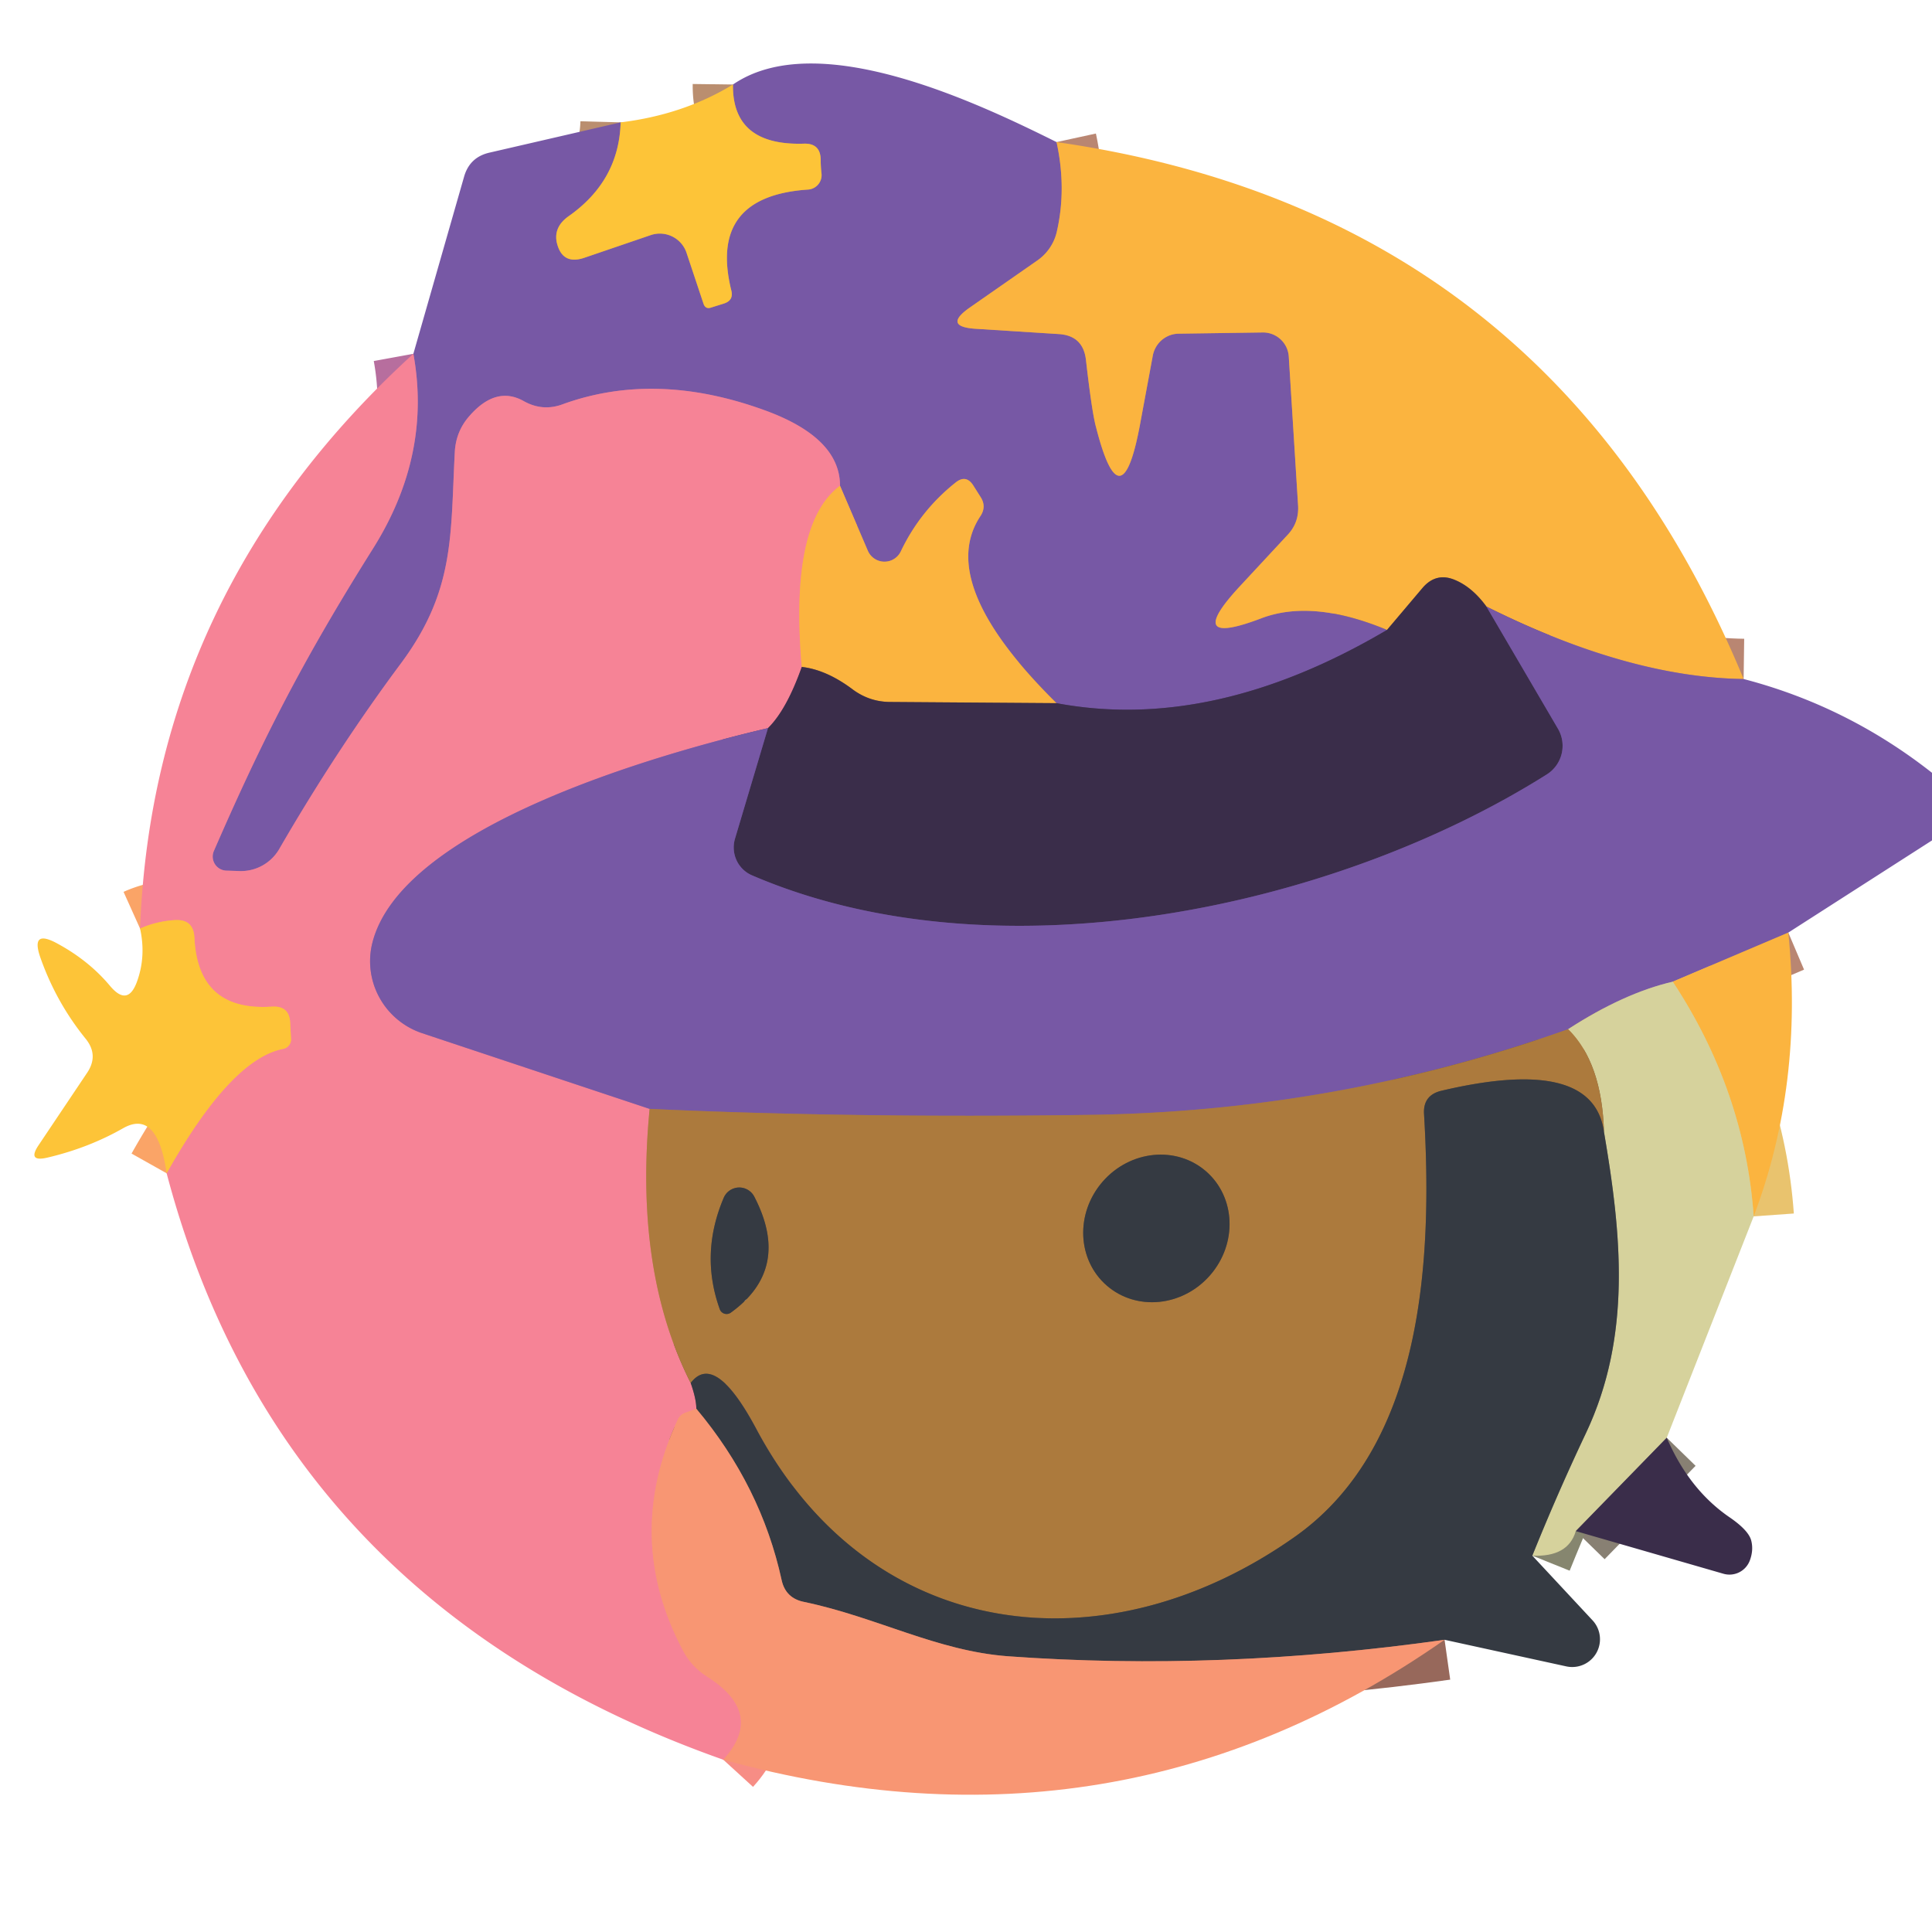
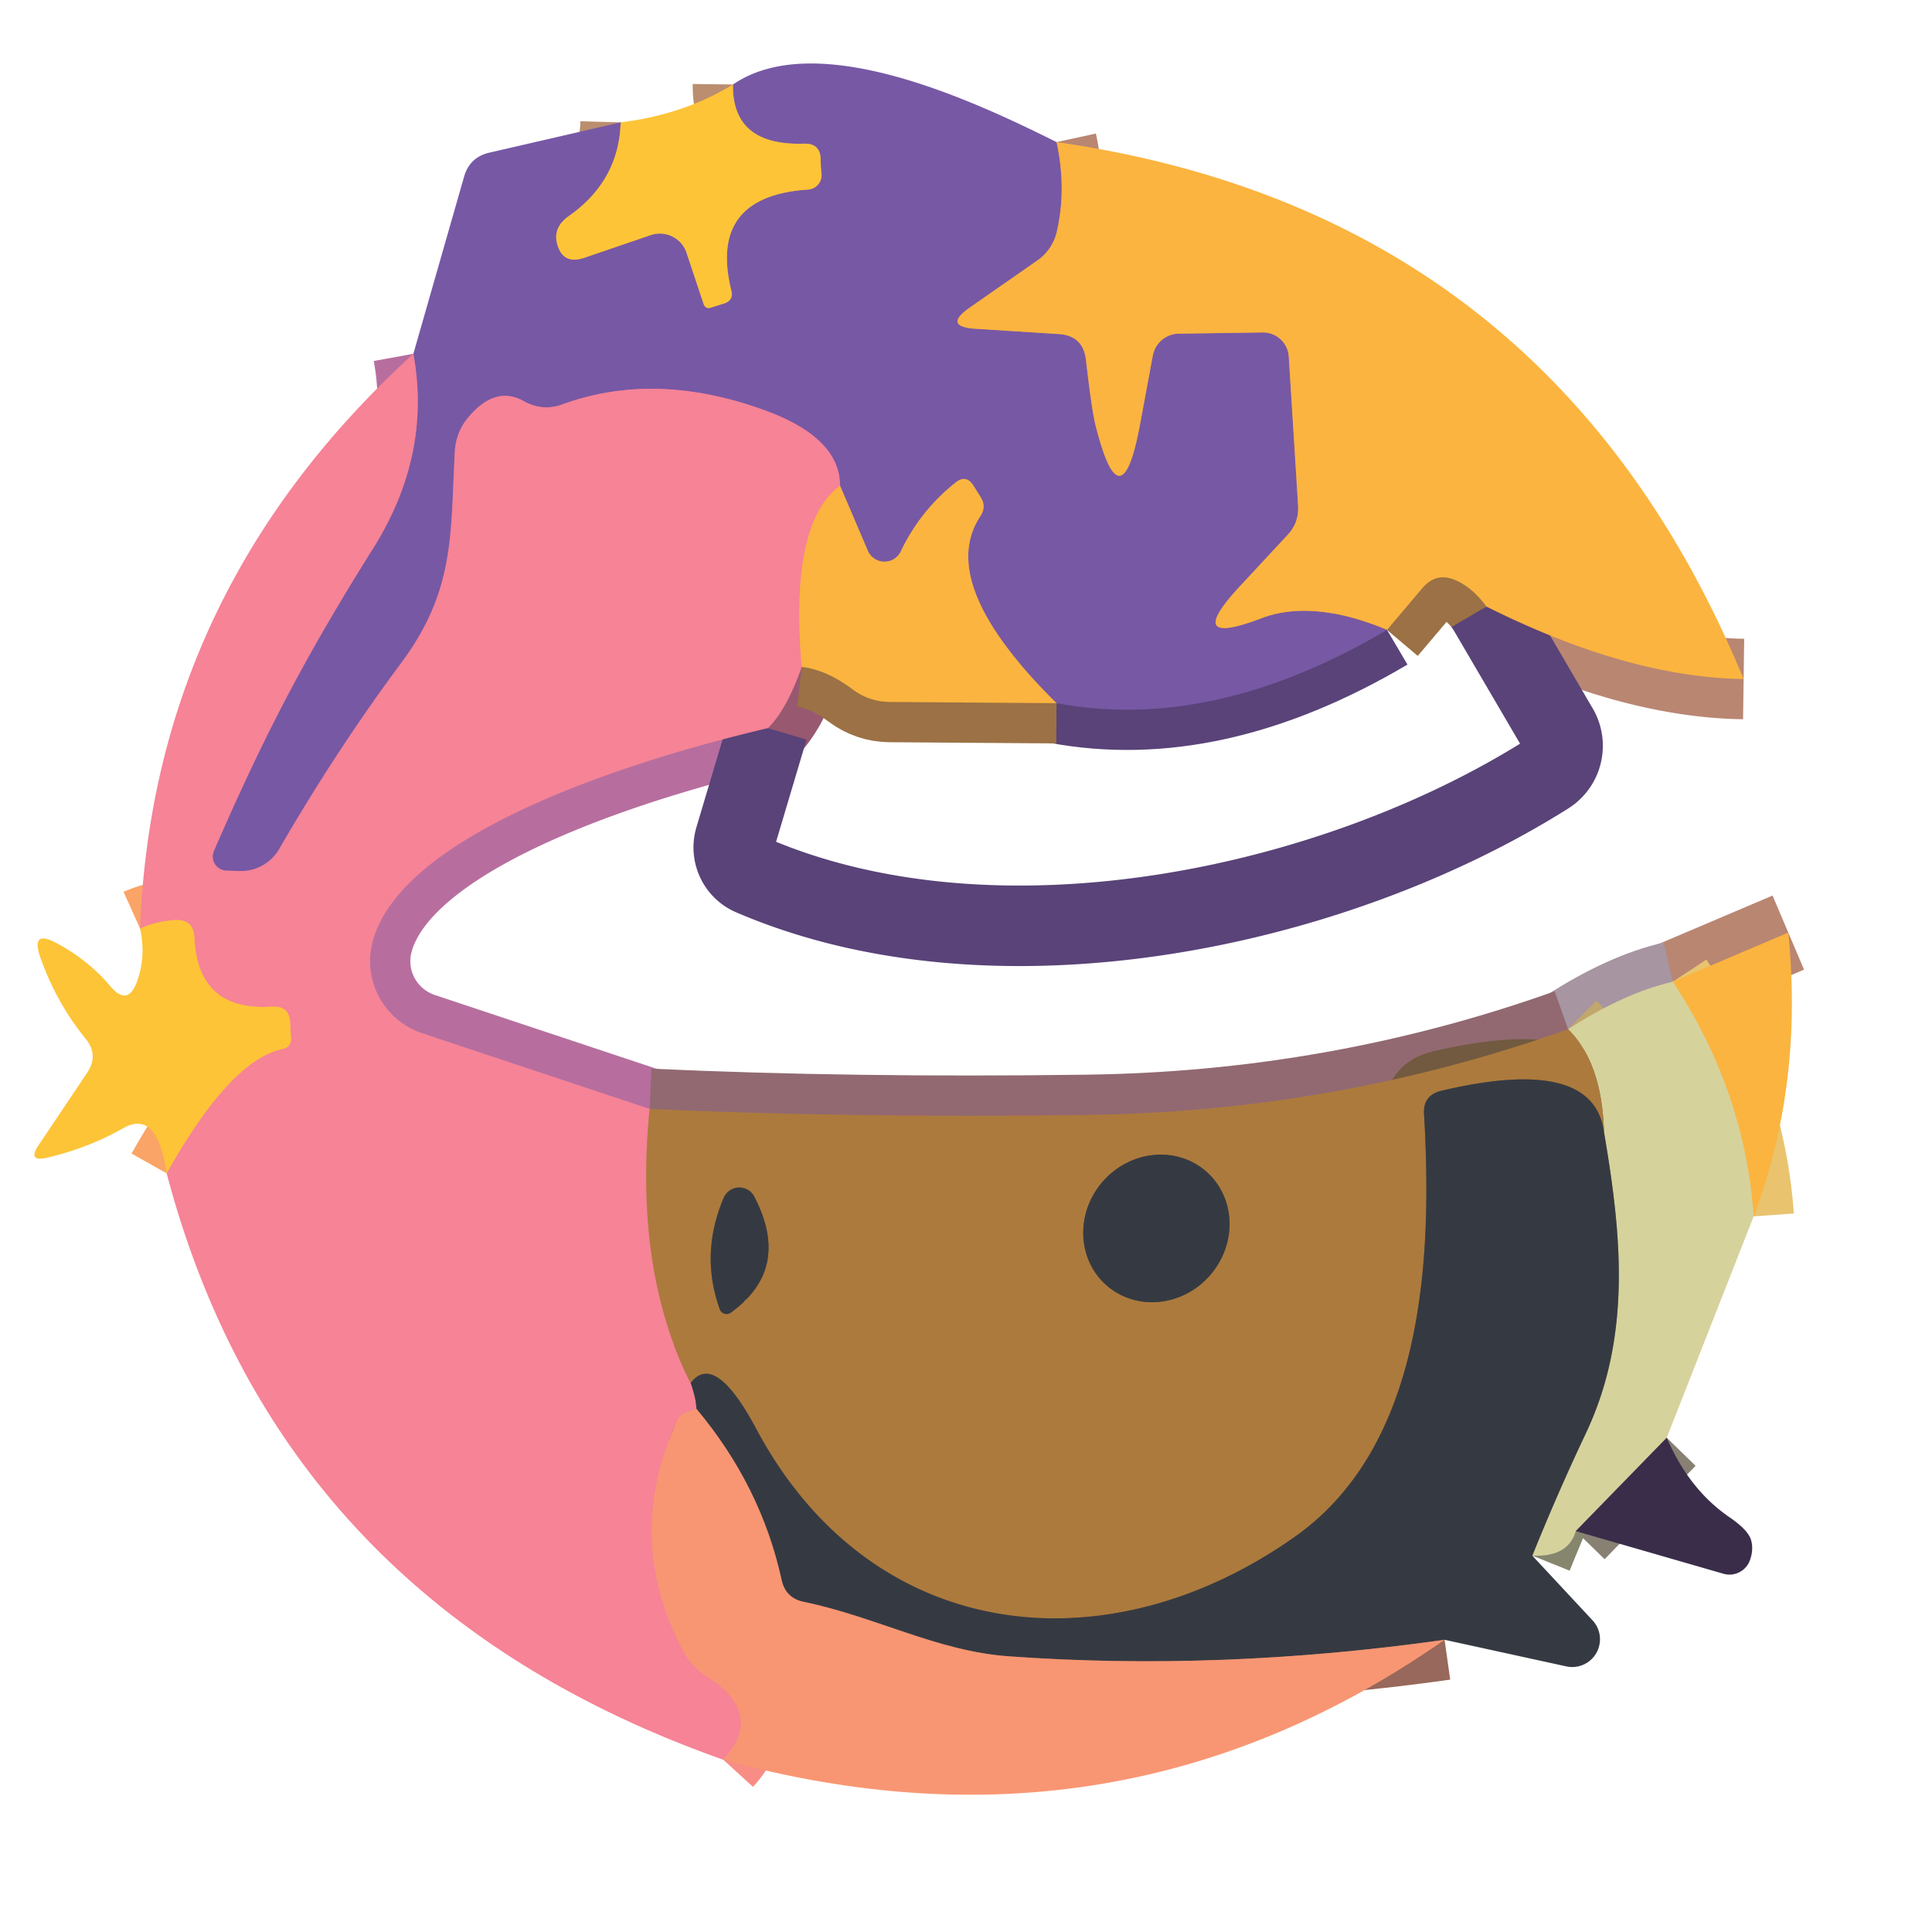
<svg xmlns="http://www.w3.org/2000/svg" viewBox="0.00 0.00 48.00 48.00" version="1.1">
  <g stroke-linecap="butt" fill="none" stroke-width="2.00">
    <path d="M 26.25 3.53   Q 26.50 4.68 26.26 5.74   A 1.20 1.19 -11.1 0 1 25.76 6.48   L 24.11 7.63   Q 23.40 8.12 24.26 8.17   L 26.31 8.30   Q 26.91 8.34 26.98 8.94   Q 27.13 10.25 27.23 10.61   Q 27.86 13.08 28.33 10.51   L 28.64 8.84   A 0.67 0.66 -84.8 0 1 29.29 8.29   L 31.37 8.26   A 0.64 0.64 0.0 0 1 32.02 8.87   L 32.25 12.55   Q 32.28 12.99 31.98 13.30   L 30.81 14.56   Q 29.37 16.11 31.34 15.36   Q 32.61 14.88 34.46 15.65" stroke="#b98672" />
    <path d="M 34.46 15.65   Q 30.14 18.20 26.25 17.47" stroke="#594378" />
    <path d="M 26.25 17.47   Q 23.24 14.50 24.36 12.82   Q 24.51 12.59 24.37 12.36   L 24.18 12.06   Q 24.00 11.78 23.74 11.99   Q 22.86 12.69 22.38 13.70   A 0.45 0.45 0.0 0 1 21.56 13.68   L 20.87 12.07" stroke="#b98672" />
    <path d="M 20.87 12.07   Q 20.87 10.87 18.99 10.19   Q 16.29 9.21 13.99 10.04   Q 13.49 10.23 13.02 9.97   Q 12.32 9.57 11.65 10.35   Q 11.33 10.72 11.30 11.22   C 11.19 13.29 11.31 14.66 9.97 16.47   Q 8.37 18.62 6.94 21.09   A 1.10 1.10 0.0 0 1 5.92 21.64   L 5.61 21.63   A 0.35 0.35 0.0 0 1 5.31 21.15   C 6.48 18.46 7.47 16.49 9.26 13.64   Q 10.73 11.31 10.27 8.79" stroke="#b76e9e" />
    <path d="M 15.42 3.04   Q 15.38 4.49 14.13 5.37   Q 13.76 5.63 13.83 6.01   Q 13.96 6.60 14.53 6.40   L 16.17 5.84   A 0.70 0.70 0.0 0 1 17.06 6.29   L 17.48 7.55   Q 17.53 7.69 17.67 7.64   L 17.99 7.54   Q 18.23 7.46 18.17 7.22   Q 17.59 4.88 20.07 4.71   A 0.36 0.36 0.0 0 0 20.41 4.31   Q 20.39 4.14 20.39 3.98   Q 20.39 3.55 19.96 3.57   Q 18.19 3.62 18.21 2.10" stroke="#ba8e6f" />
    <path d="M 43.32 16.87   Q 40.45 16.83 36.93 15.07" stroke="#b98672" />
    <path d="M 36.93 15.07   Q 36.58 14.59 36.15 14.41   Q 35.68 14.21 35.34 14.61   L 34.46 15.65" stroke="#9b7145" />
    <path d="M 20.87 12.07   Q 19.61 13.00 19.92 16.57" stroke="#f99c6b" />
    <path d="M 19.92 16.57   Q 19.54 17.64 19.08 18.09" stroke="#985870" />
    <path d="M 19.08 18.09   C 16.35 18.73 9.97 20.54 9.25 23.43   A 1.89 1.88 16.2 0 0 10.49 25.67   L 16.14 27.55" stroke="#b76e9e" />
    <path d="M 16.14 27.55   Q 15.75 31.57 17.16 34.36" stroke="#d17f6a" />
    <path d="M 17.16 34.36   Q 17.30 34.76 17.30 35.00" stroke="#965f6c" />
    <path d="M 17.30 35.00   Q 17.17 35.05 17.05 35.09   Q 16.89 35.14 16.83 35.29   Q 15.49 38.20 16.96 40.99   Q 17.17 41.40 17.56 41.65   Q 19.02 42.57 17.97 43.72" stroke="#f78d85" />
    <path d="M 4.14 29.15   Q 5.73 26.32 7.03 26.06   A 0.24 0.24 0.0 0 0 7.23 25.80   Q 7.22 25.62 7.21 25.43   Q 7.20 24.98 6.75 25.01   Q 4.92 25.13 4.83 23.30   Q 4.81 22.83 4.34 22.86   Q 3.88 22.89 3.48 23.07" stroke="#faa467" />
    <path d="M 26.25 17.47   L 22.09 17.44   Q 21.60 17.43 21.20 17.14   Q 20.54 16.64 19.92 16.57" stroke="#9b7145" />
    <path d="M 36.93 15.07   L 38.71 18.11   A 0.84 0.84 0.0 0 1 38.43 19.24   C 33.10 22.60 24.74 24.35 18.69 21.75   A 0.76 0.75 -70.5 0 1 18.26 20.84   L 19.08 18.09" stroke="#594378" />
    <path d="M 44.43 23.17   L 41.56 24.39" stroke="#b98672" />
    <path d="M 41.56 24.39   Q 40.35 24.67 38.96 25.57" stroke="#a795a1" />
    <path d="M 38.96 25.57   Q 33.21 27.62 27.00 27.70   Q 21.14 27.78 16.14 27.55" stroke="#926971" />
    <path d="M 43.57 30.22   Q 43.35 27.11 41.56 24.39" stroke="#e9c36e" />
    <path d="M 41.41 35.72   L 39.15 38.04" stroke="#888073" />
    <path d="M 38.07 38.65   Q 38.69 37.11 39.40 35.61   C 40.55 33.18 40.28 30.64 39.85 28.12" stroke="#86866f" />
    <path d="M 39.85 28.12   Q 39.80 26.40 38.96 25.57" stroke="#c1a66d" />
    <path d="M 39.85 28.12   Q 39.58 26.21 35.81 27.10   Q 35.35 27.21 35.38 27.68   C 35.59 31.25 35.38 35.89 32.20 38.16   C 27.50 41.50 21.64 40.85 18.79 35.50   Q 17.76 33.57 17.16 34.36" stroke="#715a40" />
    <path d="M 27.497 31.939   A 1.88 1.77 131.0 0 0 30.066 31.681   A 1.88 1.77 131.0 0 0 29.963 29.101   A 1.88 1.77 131.0 0 0 27.394 29.359   A 1.88 1.77 131.0 0 0 27.497 31.939" stroke="#715a40" />
    <path d="M 17.88 32.52   A 0.18 0.18 0.0 0 0 18.16 32.61   Q 19.67 31.52 18.74 29.73   A 0.42 0.42 0.0 0 0 17.98 29.76   Q 17.39 31.15 17.88 32.52" stroke="#715a40" />
    <path d="M 35.89 40.74   Q 30.30 41.53 25.05 41.15   C 23.28 41.02 21.79 40.18 19.98 39.80   Q 19.52 39.71 19.42 39.26   Q 18.91 36.92 17.30 35.00" stroke="#97685b" />
  </g>
  <path d="M 26.25 3.53   Q 26.50 4.68 26.26 5.74   A 1.20 1.19 -11.1 0 1 25.76 6.48   L 24.11 7.63   Q 23.40 8.12 24.26 8.17   L 26.31 8.30   Q 26.91 8.34 26.98 8.94   Q 27.13 10.25 27.23 10.61   Q 27.86 13.08 28.33 10.51   L 28.64 8.84   A 0.67 0.66 -84.8 0 1 29.29 8.29   L 31.37 8.26   A 0.64 0.64 0.0 0 1 32.02 8.87   L 32.25 12.55   Q 32.28 12.99 31.98 13.30   L 30.81 14.56   Q 29.37 16.11 31.34 15.36   Q 32.61 14.88 34.46 15.65   Q 30.14 18.20 26.25 17.47   Q 23.24 14.50 24.36 12.82   Q 24.51 12.59 24.37 12.36   L 24.18 12.06   Q 24.00 11.78 23.74 11.99   Q 22.86 12.69 22.38 13.70   A 0.45 0.45 0.0 0 1 21.56 13.68   L 20.87 12.07   Q 20.87 10.87 18.99 10.19   Q 16.29 9.21 13.99 10.04   Q 13.49 10.23 13.02 9.97   Q 12.32 9.57 11.65 10.35   Q 11.33 10.72 11.30 11.22   C 11.19 13.29 11.31 14.66 9.97 16.47   Q 8.37 18.62 6.94 21.09   A 1.10 1.10 0.0 0 1 5.92 21.64   L 5.61 21.63   A 0.35 0.35 0.0 0 1 5.31 21.15   C 6.48 18.46 7.47 16.49 9.26 13.64   Q 10.73 11.31 10.27 8.79   L 11.53 4.39   Q 11.67 3.90 12.17 3.79   L 15.42 3.04   Q 15.38 4.49 14.13 5.37   Q 13.76 5.63 13.83 6.01   Q 13.96 6.60 14.53 6.40   L 16.17 5.84   A 0.70 0.70 0.0 0 1 17.06 6.29   L 17.48 7.55   Q 17.53 7.69 17.67 7.64   L 17.99 7.54   Q 18.23 7.46 18.17 7.22   Q 17.59 4.88 20.07 4.71   A 0.36 0.36 0.0 0 0 20.41 4.31   Q 20.39 4.14 20.39 3.98   Q 20.39 3.55 19.96 3.57   Q 18.19 3.62 18.21 2.10   C 20.31 0.66 24.28 2.55 26.25 3.53   Z" fill="#7758a5" />
  <path d="M 18.21 2.10   Q 18.19 3.62 19.96 3.57   Q 20.39 3.55 20.39 3.98   Q 20.39 4.14 20.41 4.31   A 0.36 0.36 0.0 0 1 20.07 4.71   Q 17.59 4.88 18.17 7.22   Q 18.23 7.46 17.99 7.54   L 17.67 7.64   Q 17.53 7.69 17.48 7.55   L 17.06 6.29   A 0.70 0.70 0.0 0 0 16.17 5.84   L 14.53 6.40   Q 13.96 6.60 13.83 6.01   Q 13.76 5.63 14.13 5.37   Q 15.38 4.49 15.42 3.04   Q 16.98 2.85 18.21 2.10   Z" fill="#fdc438" />
  <path d="M 26.25 3.53   Q 38.53 5.29 43.32 16.87   Q 40.45 16.83 36.93 15.07   Q 36.58 14.59 36.15 14.41   Q 35.68 14.21 35.34 14.61   L 34.46 15.65   Q 32.61 14.88 31.34 15.36   Q 29.37 16.11 30.81 14.56   L 31.98 13.30   Q 32.28 12.99 32.25 12.55   L 32.02 8.87   A 0.64 0.64 0.0 0 0 31.37 8.26   L 29.29 8.29   A 0.67 0.66 -84.8 0 0 28.64 8.84   L 28.33 10.51   Q 27.86 13.08 27.23 10.61   Q 27.13 10.25 26.98 8.94   Q 26.91 8.34 26.31 8.30   L 24.26 8.17   Q 23.40 8.12 24.11 7.63   L 25.76 6.48   A 1.20 1.19 -11.1 0 0 26.26 5.74   Q 26.50 4.68 26.25 3.53   Z" fill="#fbb43f" />
  <path d="M 10.27 8.79   Q 10.73 11.31 9.26 13.64   C 7.47 16.49 6.48 18.46 5.31 21.15   A 0.35 0.35 0.0 0 0 5.61 21.63   L 5.92 21.64   A 1.10 1.10 0.0 0 0 6.94 21.09   Q 8.37 18.62 9.97 16.47   C 11.31 14.66 11.19 13.29 11.30 11.22   Q 11.33 10.72 11.65 10.35   Q 12.32 9.57 13.02 9.97   Q 13.49 10.23 13.99 10.04   Q 16.29 9.21 18.99 10.19   Q 20.87 10.87 20.87 12.07   Q 19.61 13.00 19.92 16.57   Q 19.54 17.64 19.08 18.09   C 16.35 18.73 9.97 20.54 9.25 23.43   A 1.89 1.88 16.2 0 0 10.49 25.67   L 16.14 27.55   Q 15.75 31.57 17.16 34.36   Q 17.30 34.76 17.30 35.00   Q 17.17 35.05 17.05 35.09   Q 16.89 35.14 16.83 35.29   Q 15.49 38.20 16.96 40.99   Q 17.17 41.40 17.56 41.65   Q 19.02 42.57 17.97 43.72   Q 6.96 39.83 4.14 29.15   Q 5.73 26.32 7.03 26.06   A 0.24 0.24 0.0 0 0 7.23 25.80   Q 7.22 25.62 7.21 25.43   Q 7.20 24.98 6.75 25.01   Q 4.92 25.13 4.83 23.30   Q 4.81 22.83 4.34 22.86   Q 3.88 22.89 3.48 23.07   Q 3.80 14.69 10.27 8.79   Z" fill="#f68396" />
  <path d="M 20.87 12.07   L 21.56 13.68   A 0.45 0.45 0.0 0 0 22.38 13.70   Q 22.86 12.69 23.74 11.99   Q 24.00 11.78 24.18 12.06   L 24.37 12.36   Q 24.51 12.59 24.36 12.82   Q 23.24 14.50 26.25 17.47   L 22.09 17.44   Q 21.60 17.43 21.20 17.14   Q 20.54 16.64 19.92 16.57   Q 19.61 13.00 20.87 12.07   Z" fill="#fbb43f" />
-   <path d="M 36.93 15.07   L 38.71 18.11   A 0.84 0.84 0.0 0 1 38.43 19.24   C 33.10 22.60 24.74 24.35 18.69 21.75   A 0.76 0.75 -70.5 0 1 18.26 20.84   L 19.08 18.09   Q 19.54 17.64 19.92 16.57   Q 20.54 16.64 21.20 17.14   Q 21.60 17.43 22.09 17.44   L 26.25 17.47   Q 30.14 18.20 34.46 15.65   L 35.34 14.61   Q 35.68 14.21 36.15 14.41   Q 36.58 14.59 36.93 15.07   Z" fill="#3a2d4a" />
-   <path d="M 36.93 15.07   Q 40.45 16.83 43.32 16.87   Q 45.89 17.54 48.00 19.20   L 48.00 20.88   L 44.43 23.17   L 41.56 24.39   Q 40.35 24.67 38.96 25.57   Q 33.21 27.62 27.00 27.70   Q 21.14 27.78 16.14 27.55   L 10.49 25.67   A 1.89 1.88 16.2 0 1 9.25 23.43   C 9.97 20.54 16.35 18.73 19.08 18.09   L 18.26 20.84   A 0.76 0.75 -70.5 0 0 18.69 21.75   C 24.74 24.35 33.10 22.60 38.43 19.24   A 0.84 0.84 0.0 0 0 38.71 18.11   L 36.93 15.07   Z" fill="#7758a5" />
  <path d="M 4.14 29.15   Q 3.91 27.55 3.06 28.03   Q 2.20 28.52 1.18 28.76   Q 0.67 28.88 0.96 28.45   L 2.16 26.66   Q 2.46 26.22 2.13 25.81   Q 1.40 24.91 1.01 23.81   Q 0.74 23.06 1.44 23.45   Q 2.21 23.87 2.73 24.49   Q 3.18 25.03 3.41 24.37   Q 3.63 23.75 3.48 23.07   Q 3.88 22.89 4.34 22.86   Q 4.81 22.83 4.83 23.30   Q 4.92 25.13 6.75 25.01   Q 7.20 24.98 7.21 25.43   Q 7.22 25.62 7.23 25.80   A 0.24 0.24 0.0 0 1 7.03 26.06   Q 5.73 26.32 4.14 29.15   Z" fill="#fdc438" />
  <path d="M 44.43 23.17   Q 44.81 26.94 43.57 30.22   Q 43.35 27.11 41.56 24.39   L 44.43 23.17   Z" fill="#fbb43f" />
  <path d="M 41.56 24.39   Q 43.35 27.11 43.57 30.22   L 41.41 35.72   L 39.15 38.04   Q 38.96 38.69 38.07 38.65   Q 38.69 37.11 39.40 35.61   C 40.55 33.18 40.28 30.64 39.85 28.12   Q 39.80 26.40 38.96 25.57   Q 40.35 24.67 41.56 24.39   Z" fill="#d6d29c" />
  <path d="M 38.96 25.57   Q 39.80 26.40 39.85 28.12   Q 39.58 26.21 35.81 27.10   Q 35.35 27.21 35.38 27.68   C 35.59 31.25 35.38 35.89 32.20 38.16   C 27.50 41.50 21.64 40.85 18.79 35.50   Q 17.76 33.57 17.16 34.36   Q 15.75 31.57 16.14 27.55   Q 21.14 27.78 27.00 27.70   Q 33.21 27.62 38.96 25.57   Z   M 27.497 31.939   A 1.88 1.77 131.0 0 0 30.066 31.681   A 1.88 1.77 131.0 0 0 29.963 29.101   A 1.88 1.77 131.0 0 0 27.394 29.359   A 1.88 1.77 131.0 0 0 27.497 31.939   Z   M 17.88 32.52   A 0.18 0.18 0.0 0 0 18.16 32.61   Q 19.67 31.52 18.74 29.73   A 0.42 0.42 0.0 0 0 17.98 29.76   Q 17.39 31.15 17.88 32.52   Z" fill="#ac7a3d" />
  <path d="M 39.85 28.12   C 40.28 30.64 40.55 33.18 39.40 35.61   Q 38.69 37.11 38.07 38.65   L 39.56 40.25   A 0.69 0.69 0.0 0 1 38.91 41.40   L 35.89 40.74   Q 30.30 41.53 25.05 41.15   C 23.28 41.02 21.79 40.18 19.98 39.80   Q 19.52 39.71 19.42 39.26   Q 18.91 36.92 17.30 35.00   Q 17.30 34.76 17.16 34.36   Q 17.76 33.57 18.79 35.50   C 21.64 40.85 27.50 41.50 32.20 38.16   C 35.38 35.89 35.59 31.25 35.38 27.68   Q 35.35 27.21 35.81 27.10   Q 39.58 26.21 39.85 28.12   Z" fill="#353a42" />
  <ellipse ry="1.77" rx="1.88" transform="translate(28.73,30.52) rotate(131.0)" cy="0.00" cx="0.00" fill="#353a42" />
  <path d="M 17.88 32.52   Q 17.39 31.15 17.98 29.76   A 0.42 0.42 0.0 0 1 18.74 29.73   Q 19.67 31.52 18.16 32.61   A 0.18 0.18 0.0 0 1 17.88 32.52   Z" fill="#353a42" />
  <path d="M 17.30 35.00   Q 18.91 36.92 19.42 39.26   Q 19.52 39.71 19.98 39.80   C 21.79 40.18 23.28 41.02 25.05 41.15   Q 30.30 41.53 35.89 40.74   Q 27.76 46.42 17.97 43.72   Q 19.02 42.57 17.56 41.65   Q 17.17 41.40 16.96 40.99   Q 15.49 38.20 16.83 35.29   Q 16.89 35.14 17.05 35.09   Q 17.17 35.05 17.30 35.00   Z" fill="#f89673" />
  <path d="M 41.41 35.72   Q 41.97 37.02 42.99 37.71   Q 43.45 38.03 43.51 38.28   Q 43.57 38.52 43.47 38.78   A 0.54 0.54 0.0 0 1 42.82 39.10   L 39.15 38.04   L 41.41 35.72   Z" fill="#3a2d4a" />
</svg>